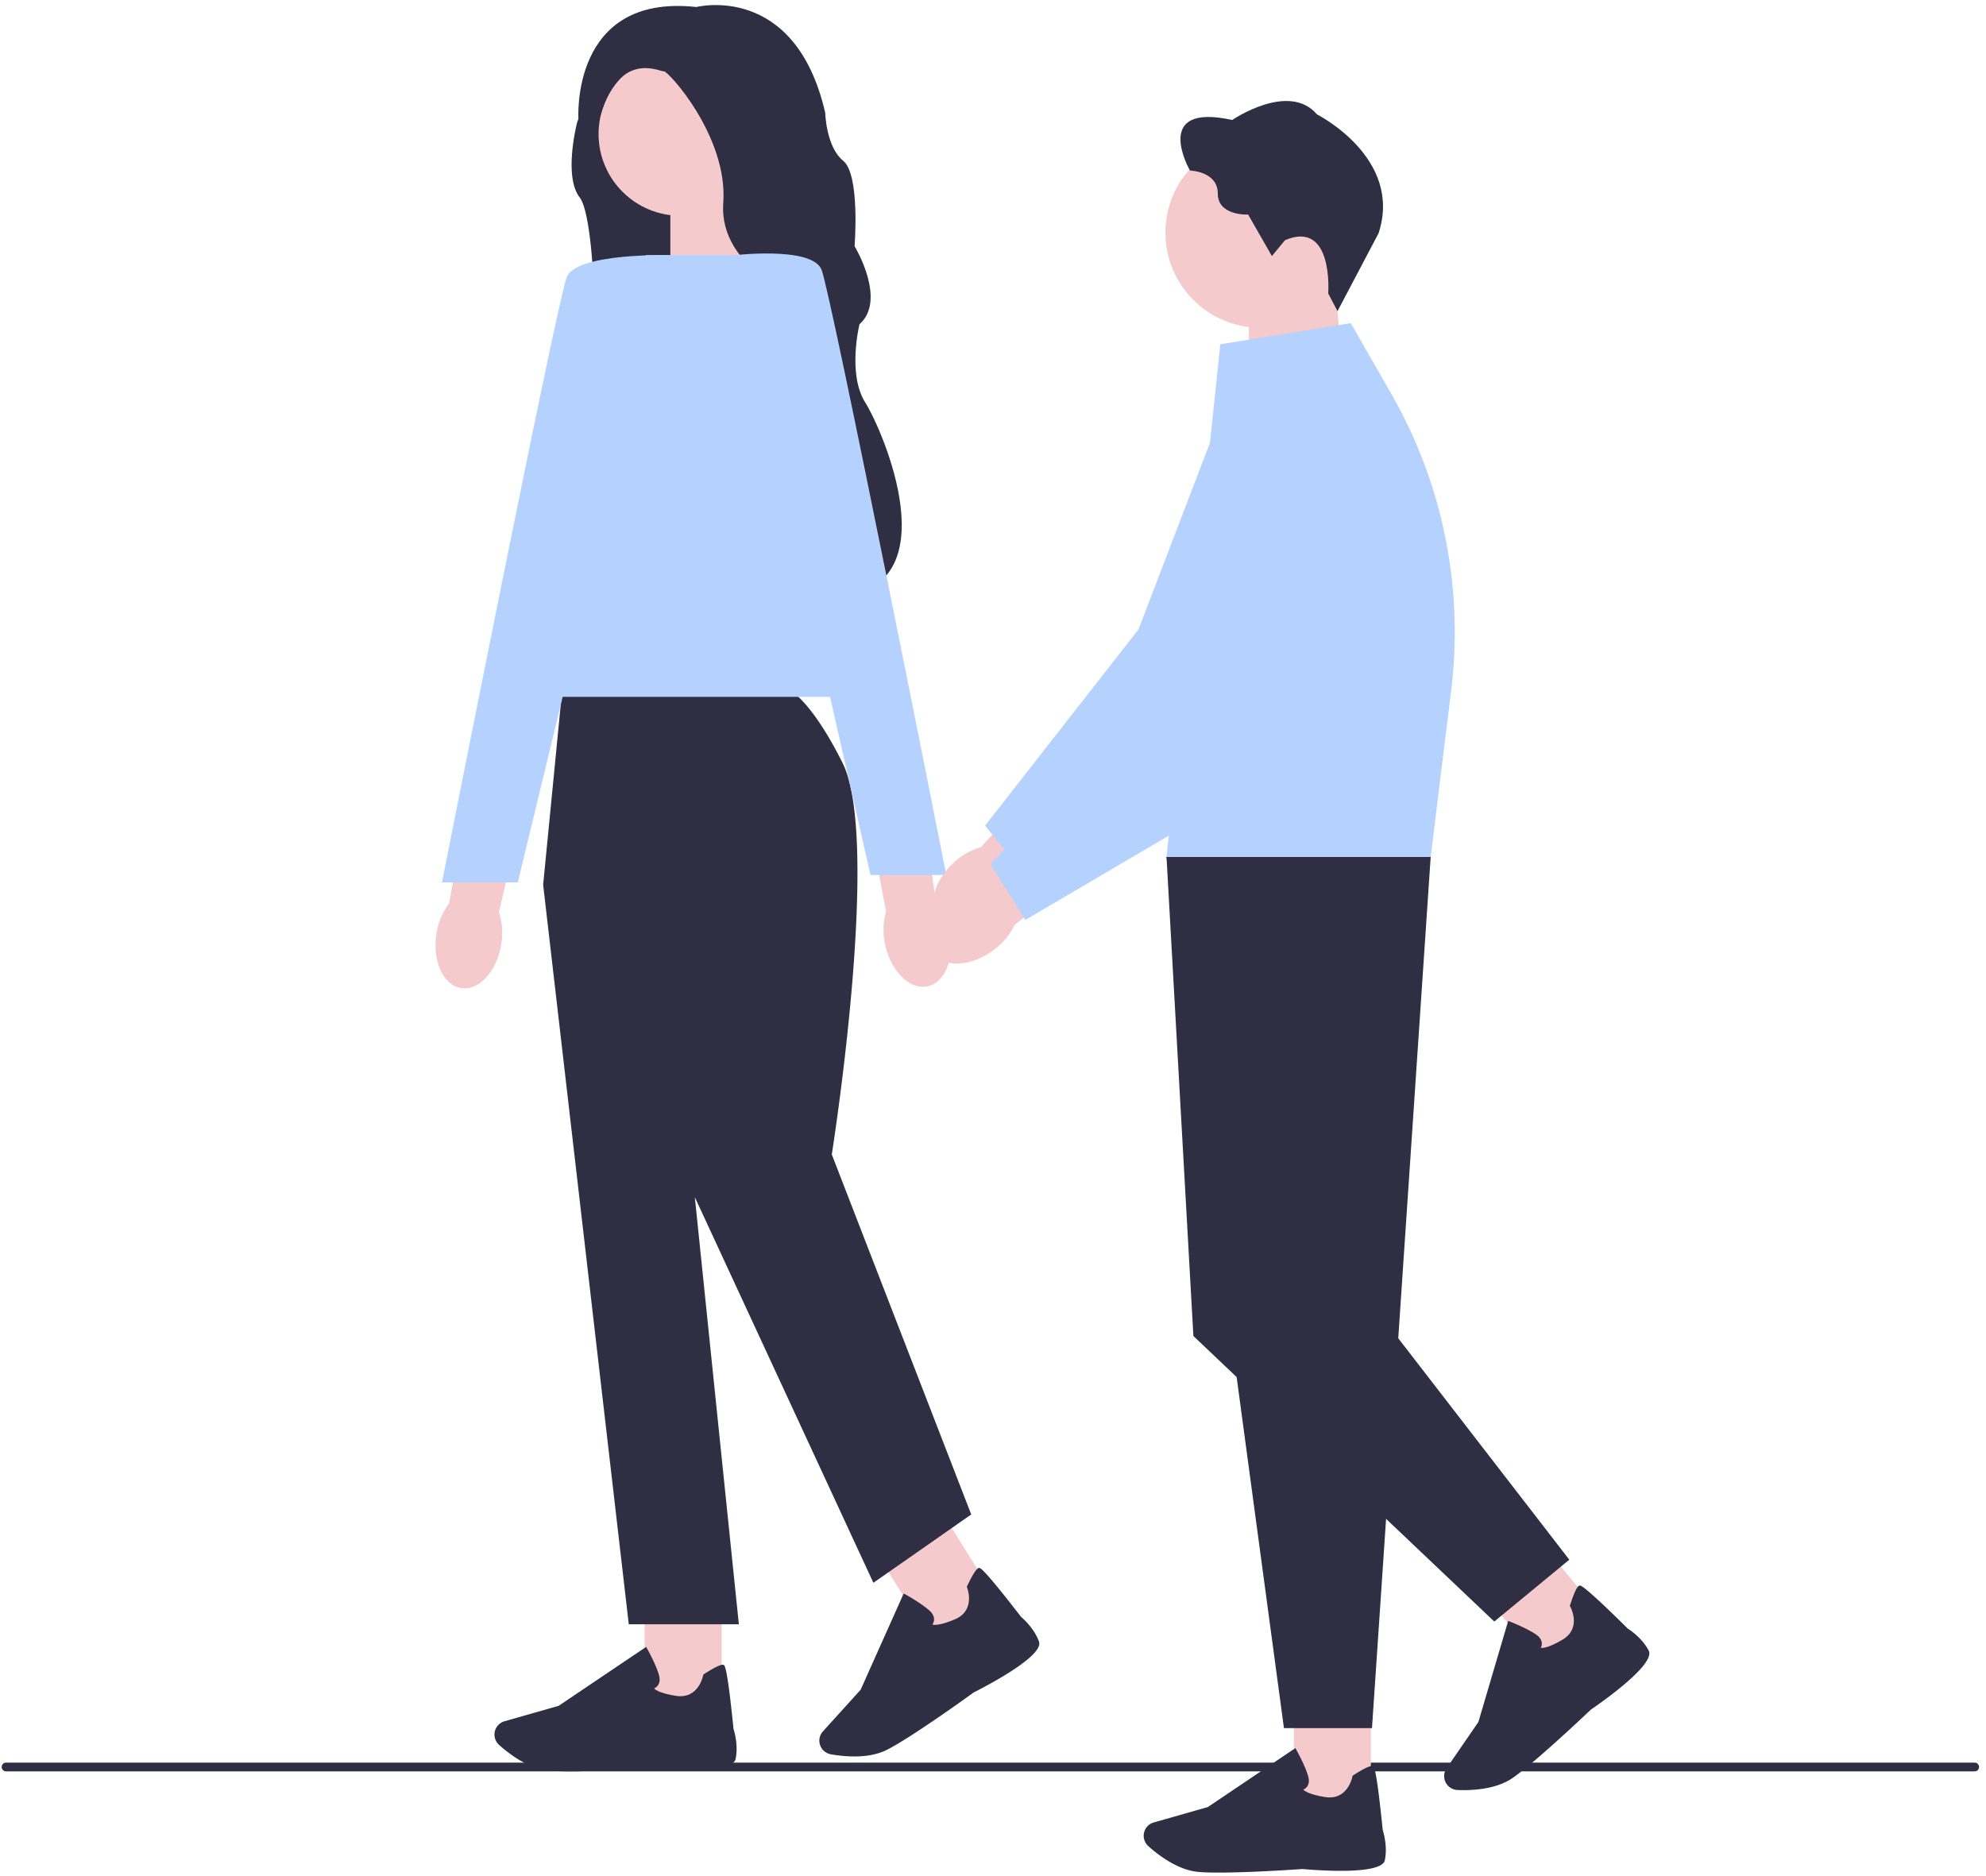
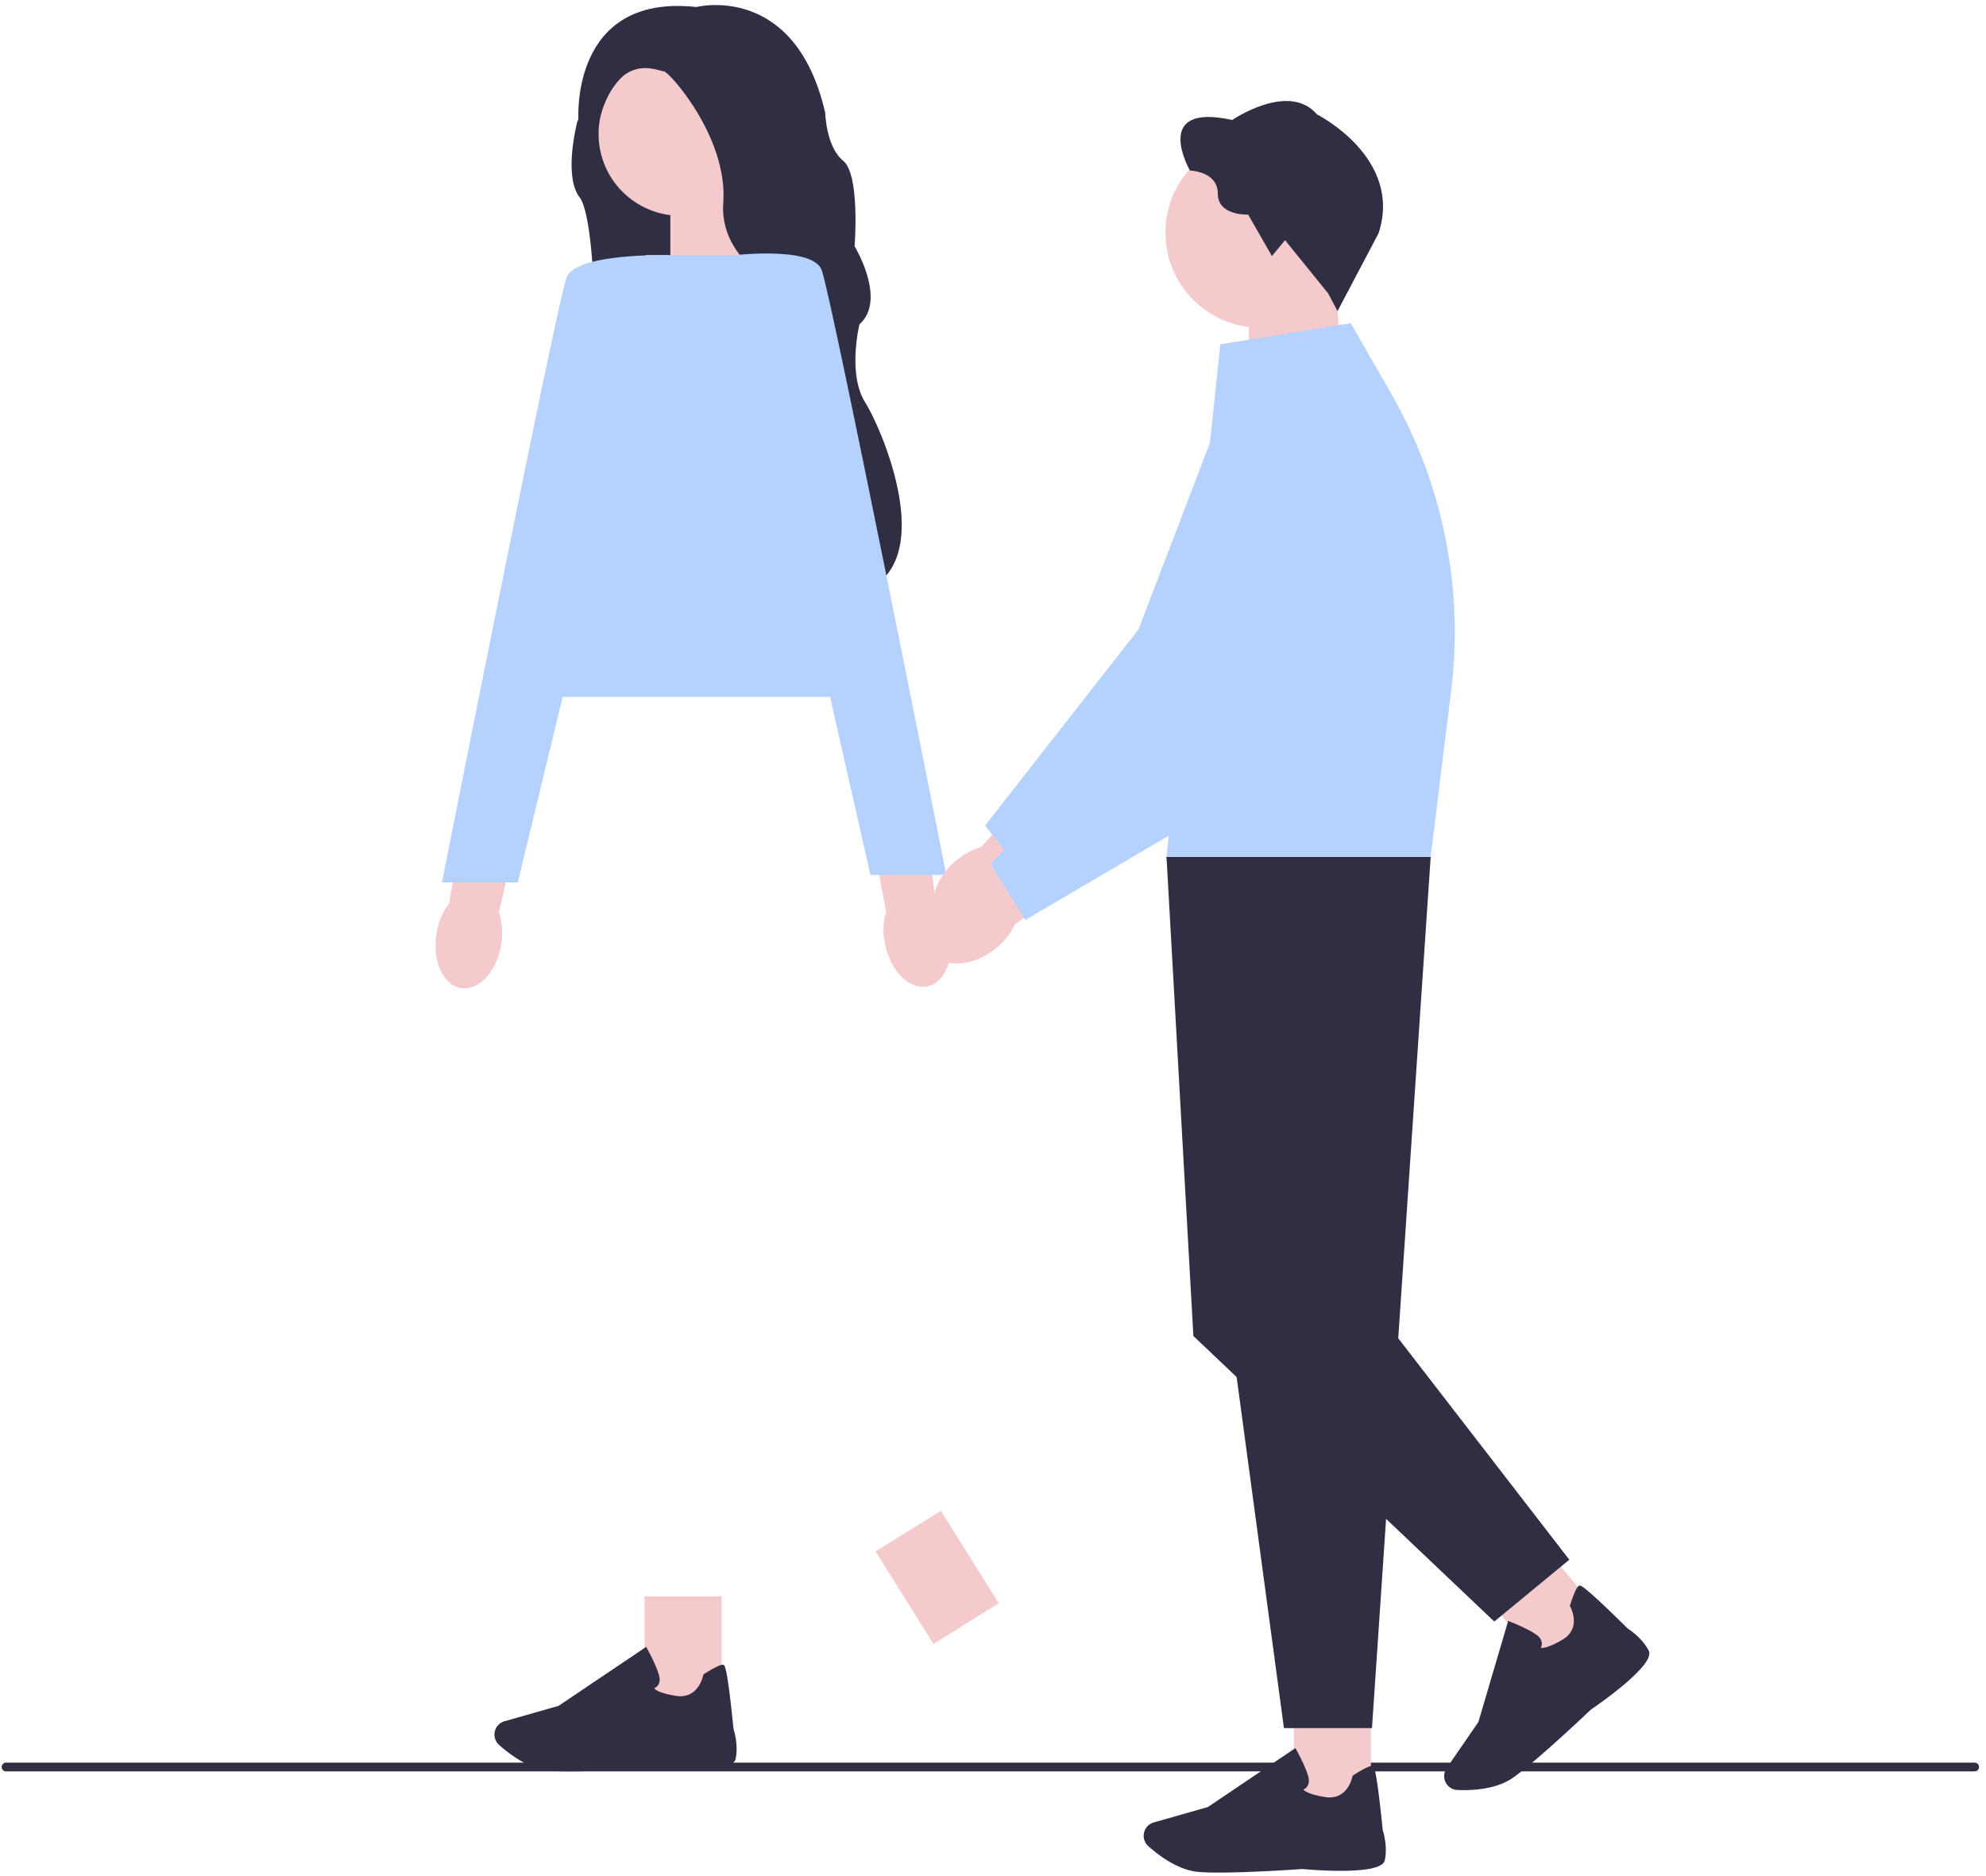
<svg xmlns="http://www.w3.org/2000/svg" width="271" height="256" fill="none">
  <g clip-path="url(#a)">
    <path fill="#2F2E43" d="M.23 241.165c0 .33.266.596.598.596h268.626a.595.595 0 1 0 0-1.192H.828a.595.595 0 0 0-.598.596zM80.885 11.359l-2.113 5.274s-1.947 7.382.336 10.327c2.278 2.94 2.785 25.483.336 27.146-2.449 1.667 31.04-15.436 31.04-15.436S97.411 8.414 97.19 8.304c-.22-.11-8.787-2.775-8.787-2.775l-7.508 5.83h-.01z" />
    <path fill="#F5CACC" d="m102.692 37.428-11.221 3.68V24.993h10.177l1.044 12.436zm-34.305 91.503c-.607 3.692-3.076 6.341-5.51 5.915-2.434-.425-3.92-3.766-3.308-7.462a8.968 8.968 0 0 1 1.712-4.077l2.78-15.611 7.568 1.582-3.548 15.221a9.112 9.112 0 0 1 .306 4.432zm30.083 88.945H87.96v14.88h10.51v-14.88z" />
    <path fill="#2F2E43" d="M77.728 241.761c-1.104 0-2.088-.025-2.83-.095-2.791-.256-5.456-2.314-6.796-3.516a1.897 1.897 0 0 1-.482-2.144 1.885 1.885 0 0 1 1.23-1.087l7.377-2.103 11.944-8.044.136.241c.05.09 1.224 2.198 1.616 3.621.15.541.11.991-.115 1.342-.156.24-.377.381-.553.461.216.225.894.686 2.982 1.016 3.046.481 3.688-2.669 3.713-2.799l.02-.106.09-.06c1.451-.931 2.344-1.357 2.65-1.267.191.055.512.156 1.381 8.735.085.27.692 2.244.281 4.132-.447 2.053-9.44 1.347-11.242 1.187-.05.005-6.785.486-11.397.486h-.005z" />
    <path fill="#F5CACC" d="m128.395 206.192-8.916 5.549 7.89 12.626 8.917-5.55-7.891-12.625z" />
-     <path fill="#2F2E43" d="M116.551 239.722c-1.234 0-2.368-.15-3.176-.29a1.908 1.908 0 0 1-1.546-1.563 1.871 1.871 0 0 1 .467-1.572l5.144-5.68 5.871-13.132.241.13c.091.05 2.203 1.217 3.292 2.219.417.381.623.786.613 1.202 0 .29-.116.521-.226.686.301.08 1.119.11 3.066-.711 2.841-1.197 1.717-4.212 1.666-4.337l-.04-.101.045-.095c.738-1.557 1.265-2.389 1.576-2.474.196-.055.517-.14 5.802 6.686.216.181 1.776 1.538 2.429 3.356.708 1.978-7.297 6.13-8.908 6.942-.05.04-8.426 6.115-11.869 7.843-1.365.686-2.981.896-4.452.896l.005-.005zm-10.342-146.28H76.785l-2.67 27.316L85.8 221.687h15.02l-6.007-58.293 24.365 52.629 13.35-9.326-19.026-49.133s6.796-42.801 1.456-53.464c-5.34-10.658-8.748-10.658-8.748-10.658z" />
    <path fill="#B5D2FF" d="M120.844 95.11H69.779l18.358-60.292h20.361l12.346 60.291z" />
    <path fill="#B5D2FF" d="M91.349 34.823s-12.682-.335-14.017 3c-1.335 3.33-17.023 82.609-17.023 82.609h10.348l20.697-85.609h-.005z" />
    <path fill="#F5CACC" d="M92.86 29.45c6.175 0 11.181-4.997 11.181-11.16 0-6.162-5.006-11.158-11.182-11.158-6.175 0-11.181 4.996-11.181 11.159 0 6.162 5.006 11.158 11.181 11.158z" />
    <path fill="#2F2E43" d="M95.027.956s13.46-3.44 17.58 14.435c0 0 .11 4.662 2.449 6.55 2.339 1.889 1.556 11.66 1.556 11.66s4.451 7.328.667 10.658c0 0-1.671 6.772.778 10.658 2.449 3.886 11.683 25.262-3.674 26.565 0 0-7.788-4.693-4.115-18.682 3.674-13.988-.446-21.716-.446-21.716S98.028 36.817 98.695 27.71c.668-9.105-7.568-18.1-8.12-17.985-.552.115-6.343-3.22-8.903 6.997l-2.74-.466S77.782-.932 95.027.957z" />
    <path fill="#F5CACC" d="M129.561 127.143c.748 3.666-.622 7.017-3.051 7.483-2.429.466-5.004-2.134-5.746-5.8a9.076 9.076 0 0 1 .145-4.417l-2.956-15.582 7.638-1.207 2.103 15.486a9.194 9.194 0 0 1 1.867 4.037z" />
    <path fill="#B5D2FF" d="M99.6 34.893s11.171-1.412 12.506 1.919c1.335 3.33 17.023 82.608 17.023 82.608h-10.348L99.6 34.893z" />
    <path fill="#F5CACC" d="M130.002 117.873c-2.71 2.584-3.508 6.115-1.776 7.878 1.726 1.768 5.325 1.102 8.04-1.488a9.016 9.016 0 0 0 2.409-3.711l11.342-11.108-5.581-5.339-10.584 11.514a9.205 9.205 0 0 0-3.839 2.249h-.011v.005z" />
    <path fill="#B5D2FF" d="m134.422 112.674 20.933-26.775 11.015-28.773a10.794 10.794 0 0 1 6.961-6.496 10.812 10.812 0 0 1 9.415 1.477 10.837 10.837 0 0 1 3.353 14.014l-16.978 31.618-.025.05-29.053 21.947-5.621-7.052v-.01z" />
    <path fill="#F5CACC" d="m183.48 54.02-13.058 4.283V39.55h11.844l1.214 14.47z" />
    <path fill="#F5CACC" d="M172.038 44.74c7.184 0 13.008-5.812 13.008-12.982 0-7.17-5.824-12.982-13.008-12.982-7.185 0-13.009 5.813-13.009 12.982 0 7.17 5.824 12.982 13.009 12.982z" />
-     <path fill="#2F2E43" d="m175.35 32.775-1.792 2.174-3.242-5.665s-4.14.215-4.14-2.855-3.799-3.15-3.799-3.15-5.38-9.37 5.761-6.902c0 0 7.724-5.283 11.568-.766 0 0 11.779 5.92 8.406 16.227l-5.601 10.623-1.269-2.404s.768-10.097-5.892-7.282z" />
+     <path fill="#2F2E43" d="m175.35 32.775-1.792 2.174-3.242-5.665s-4.14.215-4.14-2.855-3.799-3.15-3.799-3.15-5.38-9.37 5.761-6.902c0 0 7.724-5.283 11.568-.766 0 0 11.779 5.92 8.406 16.227l-5.601 10.623-1.269-2.404z" />
    <path fill="#F5CACC" d="M187.064 231.689h-10.509v14.88h10.509v-14.88z" />
    <path fill="#2F2E43" d="M166.318 255.574c-1.105 0-2.088-.025-2.831-.095-2.79-.256-5.455-2.314-6.795-3.516a1.897 1.897 0 0 1-.482-2.144 1.887 1.887 0 0 1 1.23-1.087l7.377-2.103 11.944-8.044.136.241c.05.09 1.224 2.198 1.616 3.621.15.541.11.992-.116 1.342a1.274 1.274 0 0 1-.552.461c.216.225.894.686 2.981 1.017 3.047.48 3.689-2.67 3.714-2.8l.02-.105.091-.06c1.45-.932 2.343-1.358 2.649-1.267.191.055.512.155 1.38 8.734.086.271.693 2.244.282 4.132-.447 2.054-9.441 1.347-11.242 1.187-.05.005-6.785.486-11.397.486h-.005z" />
    <path fill="#F5CACC" d="m209.32 209.386-8.097 6.685 9.504 11.465 8.097-6.685-9.504-11.465z" />
    <path fill="#2F2E43" d="M208.599 240.964c-.853.702-1.626 1.308-2.238 1.728-2.314 1.578-5.681 1.688-7.478 1.613a1.907 1.907 0 0 1-1.741-1.347 1.894 1.894 0 0 1 .251-1.623l4.341-6.316 4.065-13.793.256.1c.095.035 2.343.917 3.558 1.763.462.321.718.697.768 1.107.035.286-.045.536-.131.711.311.035 1.124-.04 2.946-1.111 2.655-1.563 1.139-4.403 1.069-4.523l-.05-.095.03-.1c.522-1.643.939-2.535 1.235-2.66.185-.08.491-.21 6.639 5.855.241.15 1.968 1.287 2.856 3.005.968 1.868-6.414 7.047-7.904 8.064-.036.035-4.919 4.687-8.472 7.622zm-49.423-124.023h36.049l-8.01 118.915H175.2l-16.019-118.915h-.005z" />
    <path fill="#2F2E43" d="m166.518 123.492-7.342-6.551 3.668 65.4 41.058 38.97 10.238-8.439-23.924-30.977-23.698-58.403z" />
    <path fill="#B5D2FF" d="m166.518 46.989 17.801-2.885 5.531 9.646a65.405 65.405 0 0 1 8.17 40.488l-2.795 22.703h-36.049l7.342-69.952z" />
    <path fill="#F5CACC" d="M130.147 122.566c-2.991 2.258-4.19 5.669-2.68 7.622 1.511 1.954 5.165 1.708 8.156-.551a8.993 8.993 0 0 0 2.82-3.41l12.547-9.727-4.929-5.95-11.849 10.223a9.234 9.234 0 0 0-4.075 1.793h.01z" />
    <path fill="#B5D2FF" d="m135.141 117.908 23.888-24.186 14.268-27.31a10.804 10.804 0 0 1 7.669-5.655c3.312-.611 6.659.32 9.184 2.55a10.83 10.83 0 0 1 1.711 14.303l-20.521 29.45-.03.045-31.397 18.451-4.767-7.653h-.005v.005z" />
  </g>
  <defs>
    <clipPath id="a">
      <path fill="#fff" d="M.23.691h269.821v254.883H.23z" />
    </clipPath>
  </defs>
</svg>